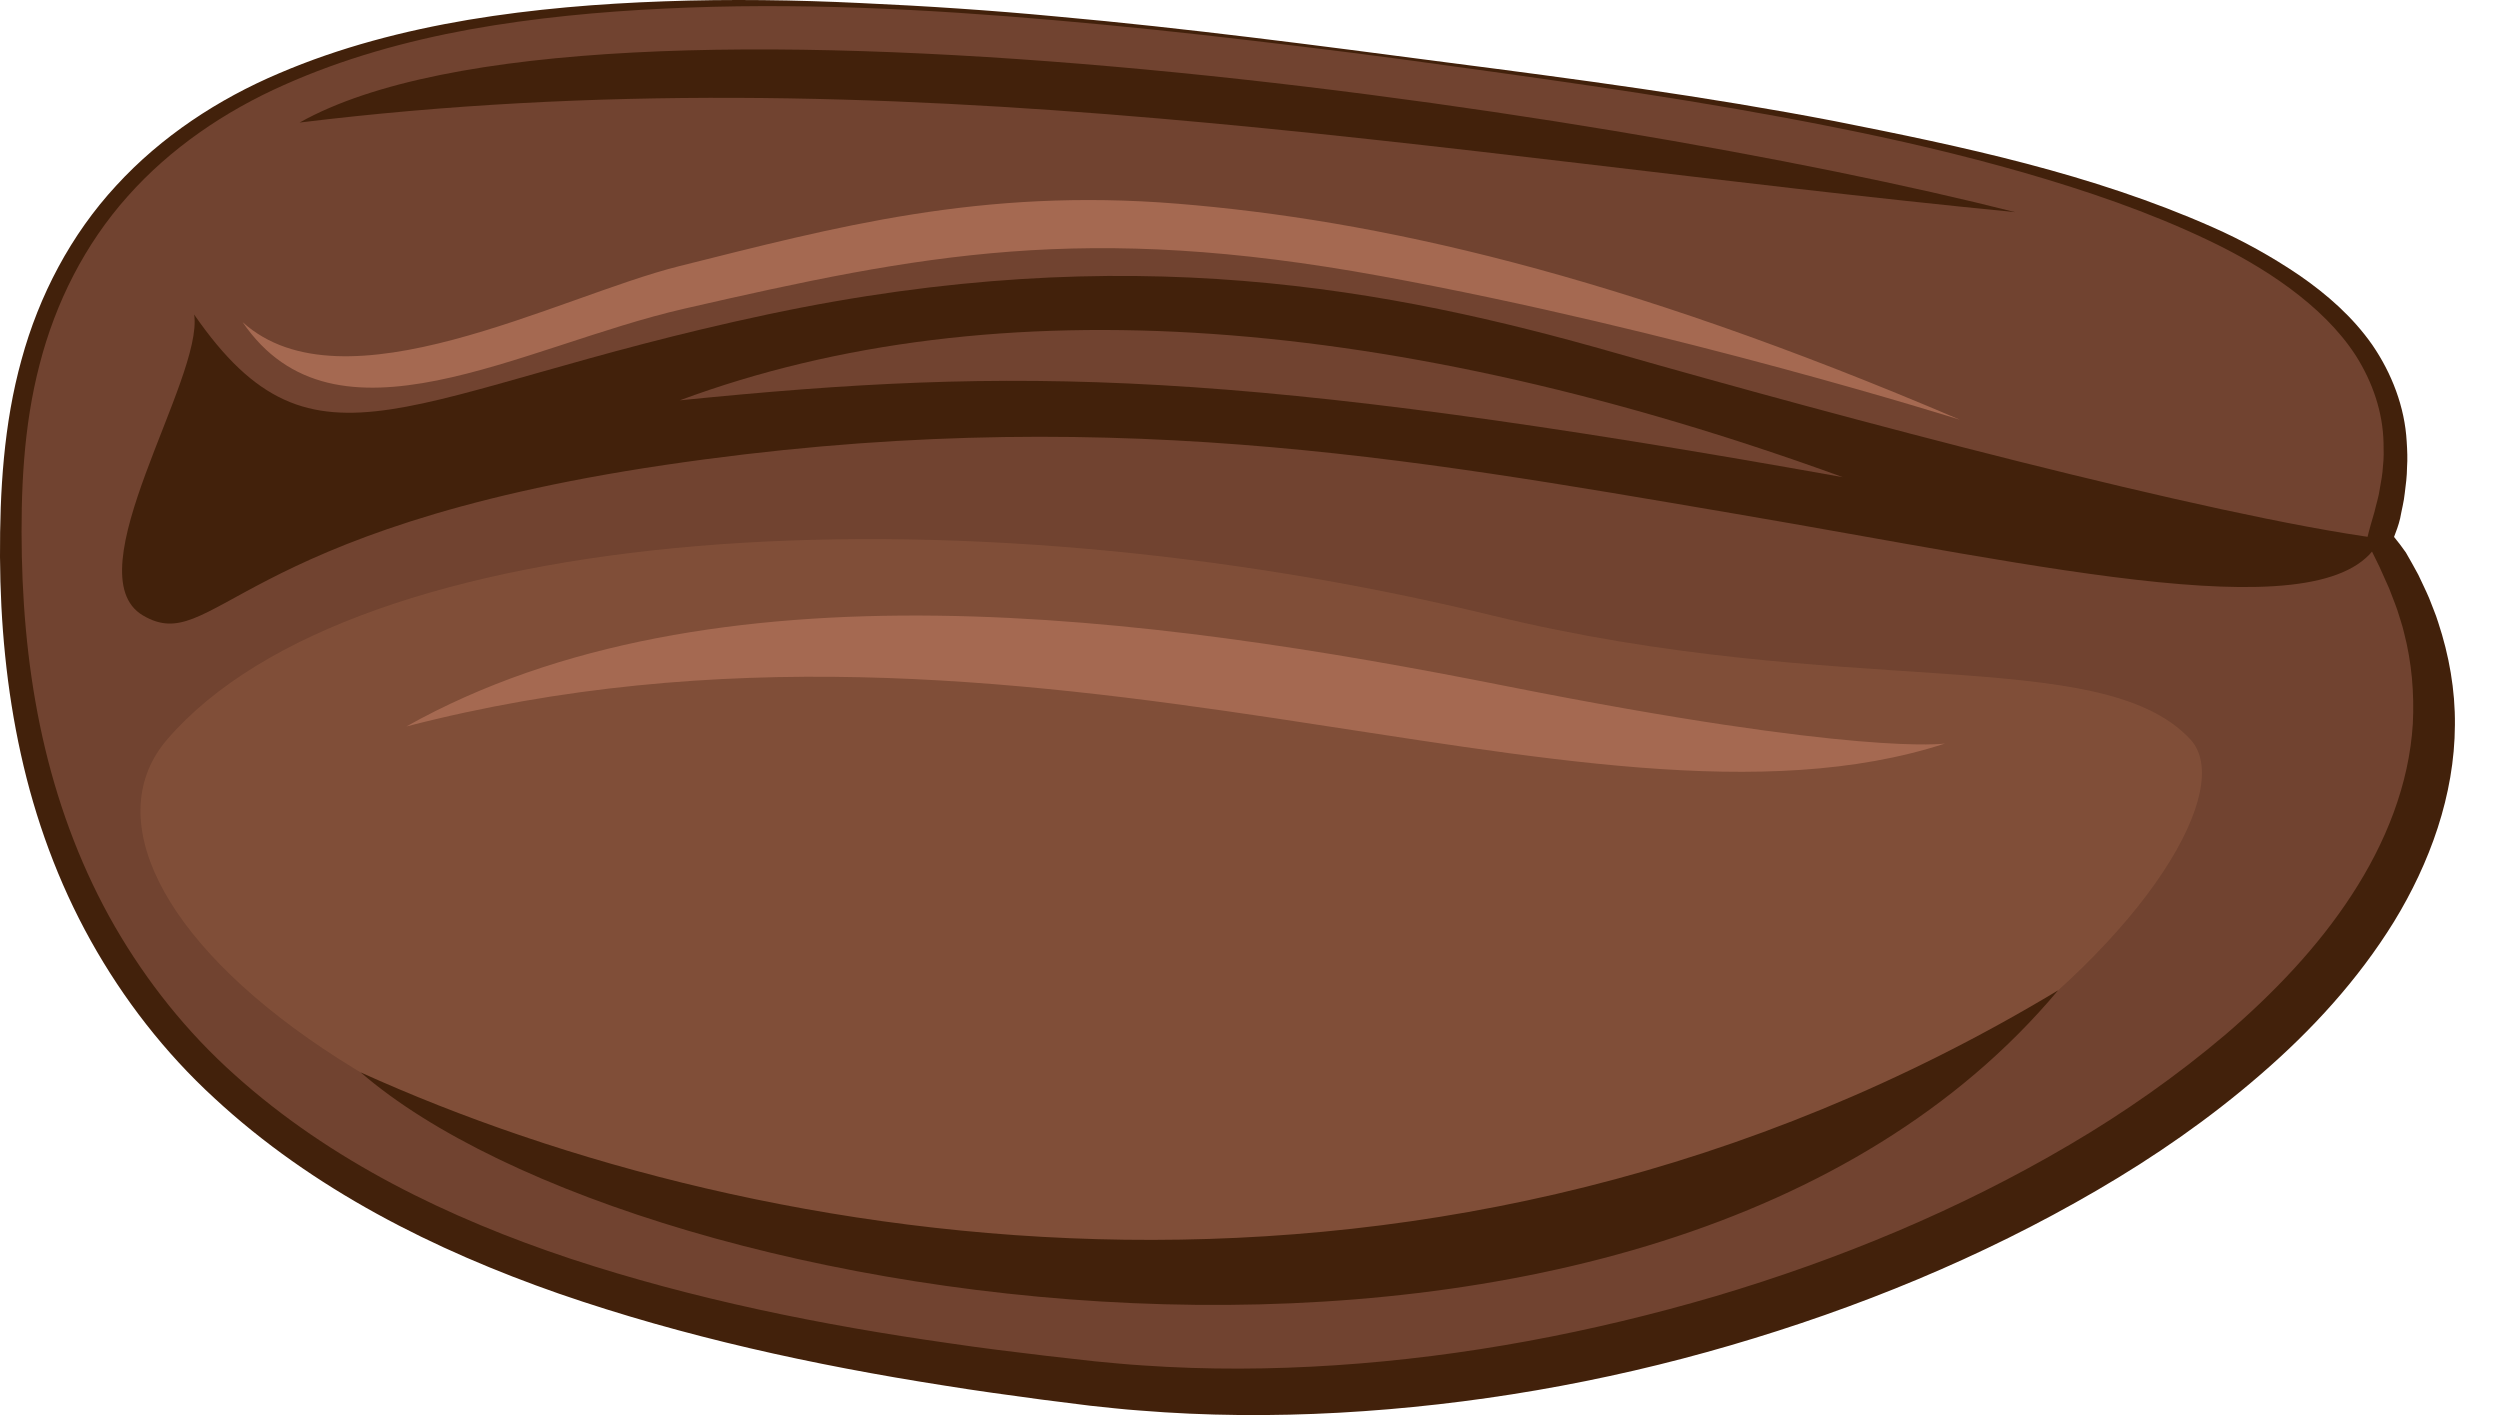
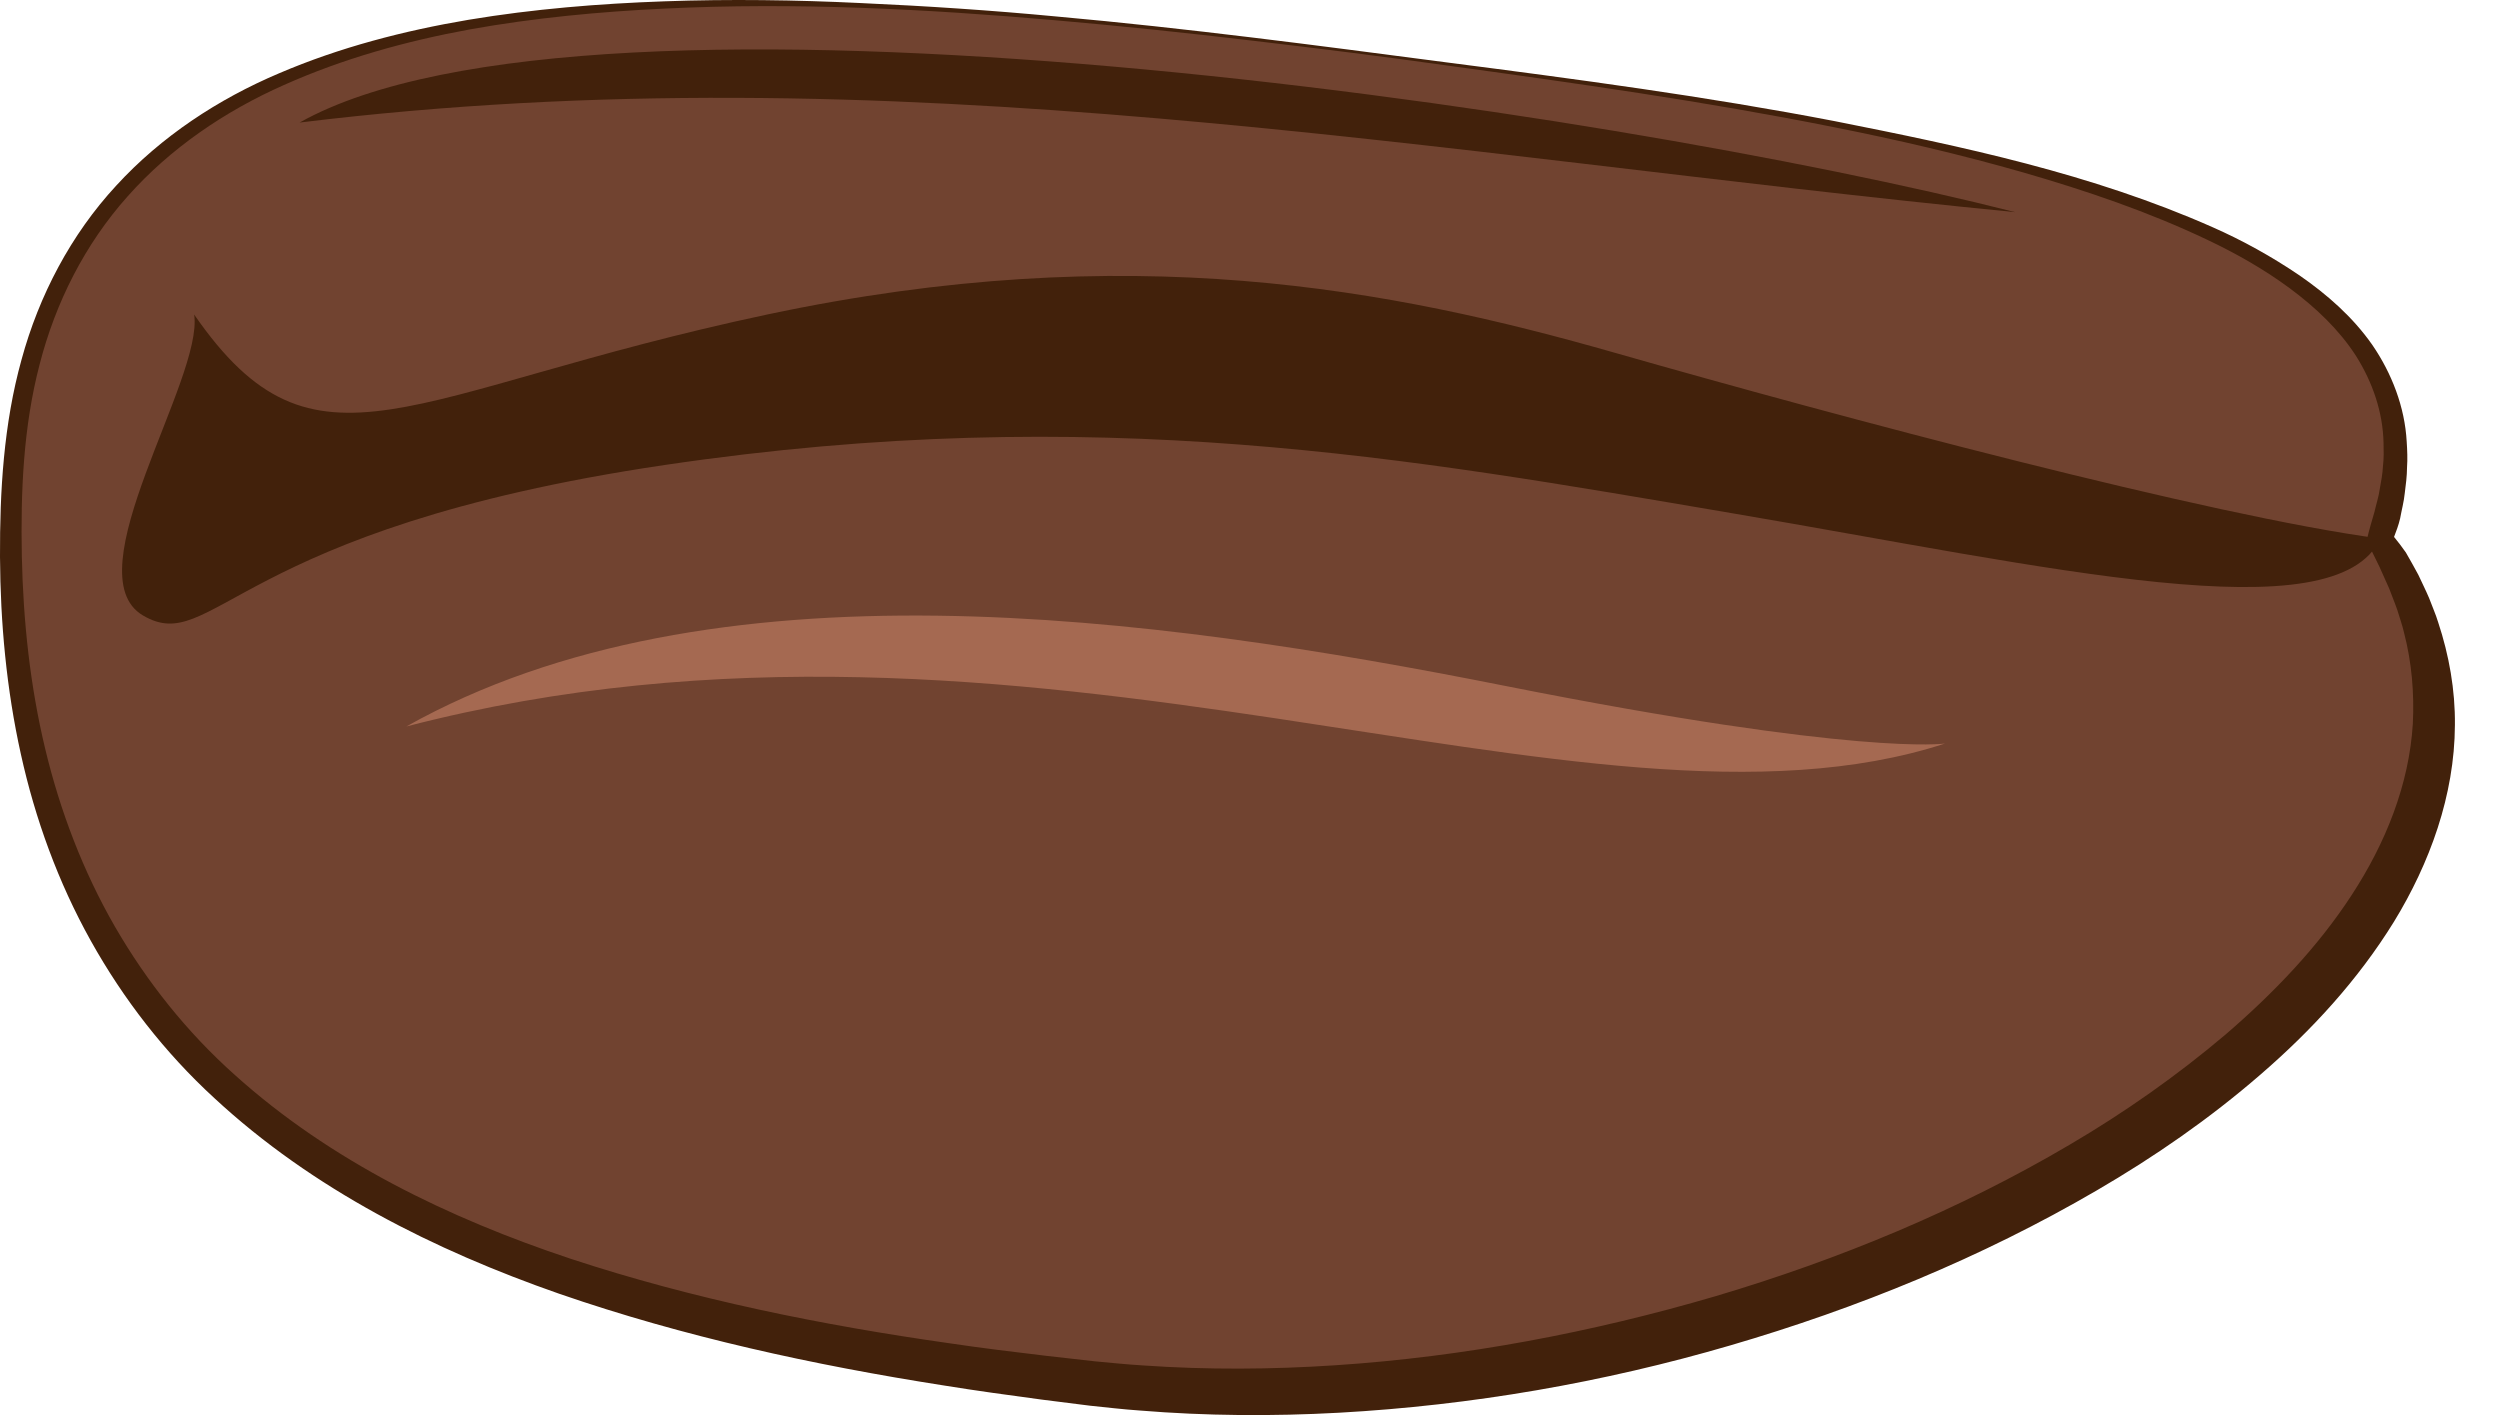
<svg xmlns="http://www.w3.org/2000/svg" width="53" height="30" viewBox="0 0 53 30" fill="none">
  <path d="M50.463 11.418C52.091 6.532 47.749 3.682 32.819 1.646C17.89 -0.39 0.789 -2.697 0.246 10.332C-0.296 23.361 8.66 27.704 23.182 29.332C37.704 30.961 56.434 20.918 50.463 11.418Z" fill="#714330" />
  <path d="M50.175 11.453C50.22 11.253 50.287 11.028 50.339 10.851C50.375 10.69 50.429 10.53 50.451 10.367C50.48 10.206 50.511 10.043 50.519 9.879C50.539 9.715 50.535 9.552 50.531 9.389C50.517 8.735 50.298 8.102 49.947 7.545C49.589 6.989 49.092 6.519 48.548 6.115C48.002 5.711 47.403 5.371 46.783 5.078C45.541 4.488 44.228 4.042 42.9 3.658C41.571 3.277 40.221 2.962 38.862 2.693C36.145 2.149 33.398 1.762 30.651 1.385C29.277 1.191 27.902 1.021 26.525 0.859C25.149 0.696 23.77 0.551 22.389 0.431C19.63 0.19 16.854 0.047 14.088 0.182C12.706 0.248 11.327 0.378 9.968 0.622C8.61 0.87 7.273 1.242 6.02 1.802C4.766 2.357 3.612 3.143 2.709 4.159C1.802 5.173 1.176 6.414 0.839 7.729C0.495 9.047 0.436 10.421 0.463 11.796C0.492 13.168 0.638 14.538 0.956 15.866C1.273 17.192 1.762 18.474 2.438 19.647C3.116 20.819 3.97 21.89 4.981 22.791C7.002 24.61 9.507 25.824 12.098 26.686C14.7 27.543 17.406 28.091 20.134 28.478C20.814 28.58 21.5 28.662 22.184 28.744L23.211 28.86C23.551 28.891 23.889 28.927 24.23 28.947C25.589 29.042 26.958 29.034 28.32 28.943C31.047 28.762 33.75 28.248 36.371 27.479C38.99 26.701 41.534 25.649 43.875 24.269C45.047 23.581 46.158 22.799 47.184 21.93C48.202 21.053 49.137 20.08 49.856 18.974C50.575 17.874 51.074 16.633 51.152 15.341C51.184 14.697 51.13 14.045 50.965 13.41C50.929 13.25 50.871 13.096 50.825 12.938C50.772 12.782 50.707 12.63 50.65 12.475L50.446 12.019C50.352 11.832 50.259 11.639 50.175 11.453ZM50.754 11.383C50.846 11.496 50.928 11.602 51.005 11.714C51.093 11.871 51.185 12.026 51.269 12.187C51.345 12.352 51.427 12.514 51.498 12.682C51.561 12.853 51.637 13.019 51.69 13.195C51.92 13.889 52.052 14.628 52.044 15.37C52.038 16.861 51.509 18.303 50.753 19.539C49.987 20.78 49.001 21.849 47.922 22.781C46.843 23.717 45.671 24.527 44.449 25.238C42.004 26.664 39.379 27.735 36.681 28.523C33.982 29.312 31.194 29.794 28.384 29.95C26.979 30.027 25.568 30.018 24.163 29.903C23.811 29.879 23.46 29.837 23.11 29.801L22.073 29.67C21.383 29.577 20.692 29.483 20.003 29.371C17.249 28.939 14.504 28.343 11.851 27.426C9.21 26.504 6.629 25.214 4.541 23.277C3.496 22.318 2.614 21.18 1.924 19.943C1.233 18.704 0.745 17.361 0.442 15.986C0.137 14.61 0.008 13.204 0 11.805C-0.005 10.413 0.077 8.99 0.456 7.626C0.826 6.265 1.503 4.974 2.464 3.935C3.421 2.891 4.626 2.101 5.914 1.555C7.203 1.003 8.564 0.651 9.936 0.419C11.31 0.19 12.698 0.077 14.086 0.028C15.475 -0.022 16.864 -0.002 18.25 0.065C19.636 0.127 21.02 0.219 22.401 0.35C25.165 0.598 27.914 0.962 30.663 1.322C33.413 1.677 36.164 2.042 38.89 2.567C41.607 3.106 44.345 3.682 46.908 4.817C47.549 5.1 48.165 5.442 48.75 5.839C49.33 6.24 49.878 6.717 50.295 7.315C50.704 7.912 50.982 8.628 51.022 9.363C51.034 9.546 51.042 9.729 51.029 9.911C51.028 10.095 51.004 10.275 50.981 10.455C50.963 10.637 50.915 10.811 50.883 10.99C50.846 11.145 50.804 11.251 50.754 11.383Z" fill="#42210B" />
  <path d="M4.116 6.668C4.32 8.025 1.537 12.165 3.03 13.047C4.523 13.929 4.93 11.214 14.091 9.858C23.253 8.5 29.903 9.722 36.689 10.875C43.475 12.029 49.515 13.454 50.464 11.418C46.868 10.942 38.996 8.839 34.246 7.482C29.496 6.124 23.931 5.038 16.263 6.668C8.594 8.297 6.695 10.4 4.116 6.668Z" fill="#42210B" />
-   <path d="M5.143 6.829C7.111 9.713 11.034 7.34 14.507 6.544C19.546 5.389 22.99 4.704 29.267 5.851C35.544 6.999 41.549 8.898 41.549 8.898C34.254 5.777 29.13 4.657 24.957 4.318C20.784 3.979 17.695 4.819 14.405 5.641C11.827 6.285 7.281 8.762 5.143 6.829Z" fill="#A56951" />
-   <path d="M6.352 2.598C12.549 -0.885 33.993 2.281 42.724 4.498C30.284 3.277 18.928 1.06 6.352 2.598Z" fill="#42210B" />
-   <path opacity="0.5" d="M3.547 15.673C0.744 18.921 8.433 26.078 23.77 27.209C39.107 28.341 48.335 17.709 46.434 15.673C44.533 13.637 39.099 14.863 31.641 13.05C20.105 10.244 7.529 11.058 3.547 15.673Z" fill="#905A41" />
+   <path d="M6.352 2.598C12.549 -0.885 33.993 2.281 42.724 4.498C30.284 3.277 18.928 1.06 6.352 2.598" fill="#42210B" />
  <path d="M8.615 15.401C15.075 11.777 24.404 13.049 31.914 14.542C39.425 16.035 41.234 15.763 41.234 15.763C33.587 18.252 21.871 11.963 8.615 15.401Z" fill="#A56951" />
-   <path d="M7.645 22.734C13.659 27.933 35.061 31.225 43.632 20.995C30.42 28.951 16.084 26.559 7.645 22.734Z" fill="#42210B" />
-   <path d="M14.412 8.487C21.605 7.763 26.175 7.809 39.068 10.116C29.613 6.678 21.108 6 14.412 8.487Z" fill="#714330" />
</svg>